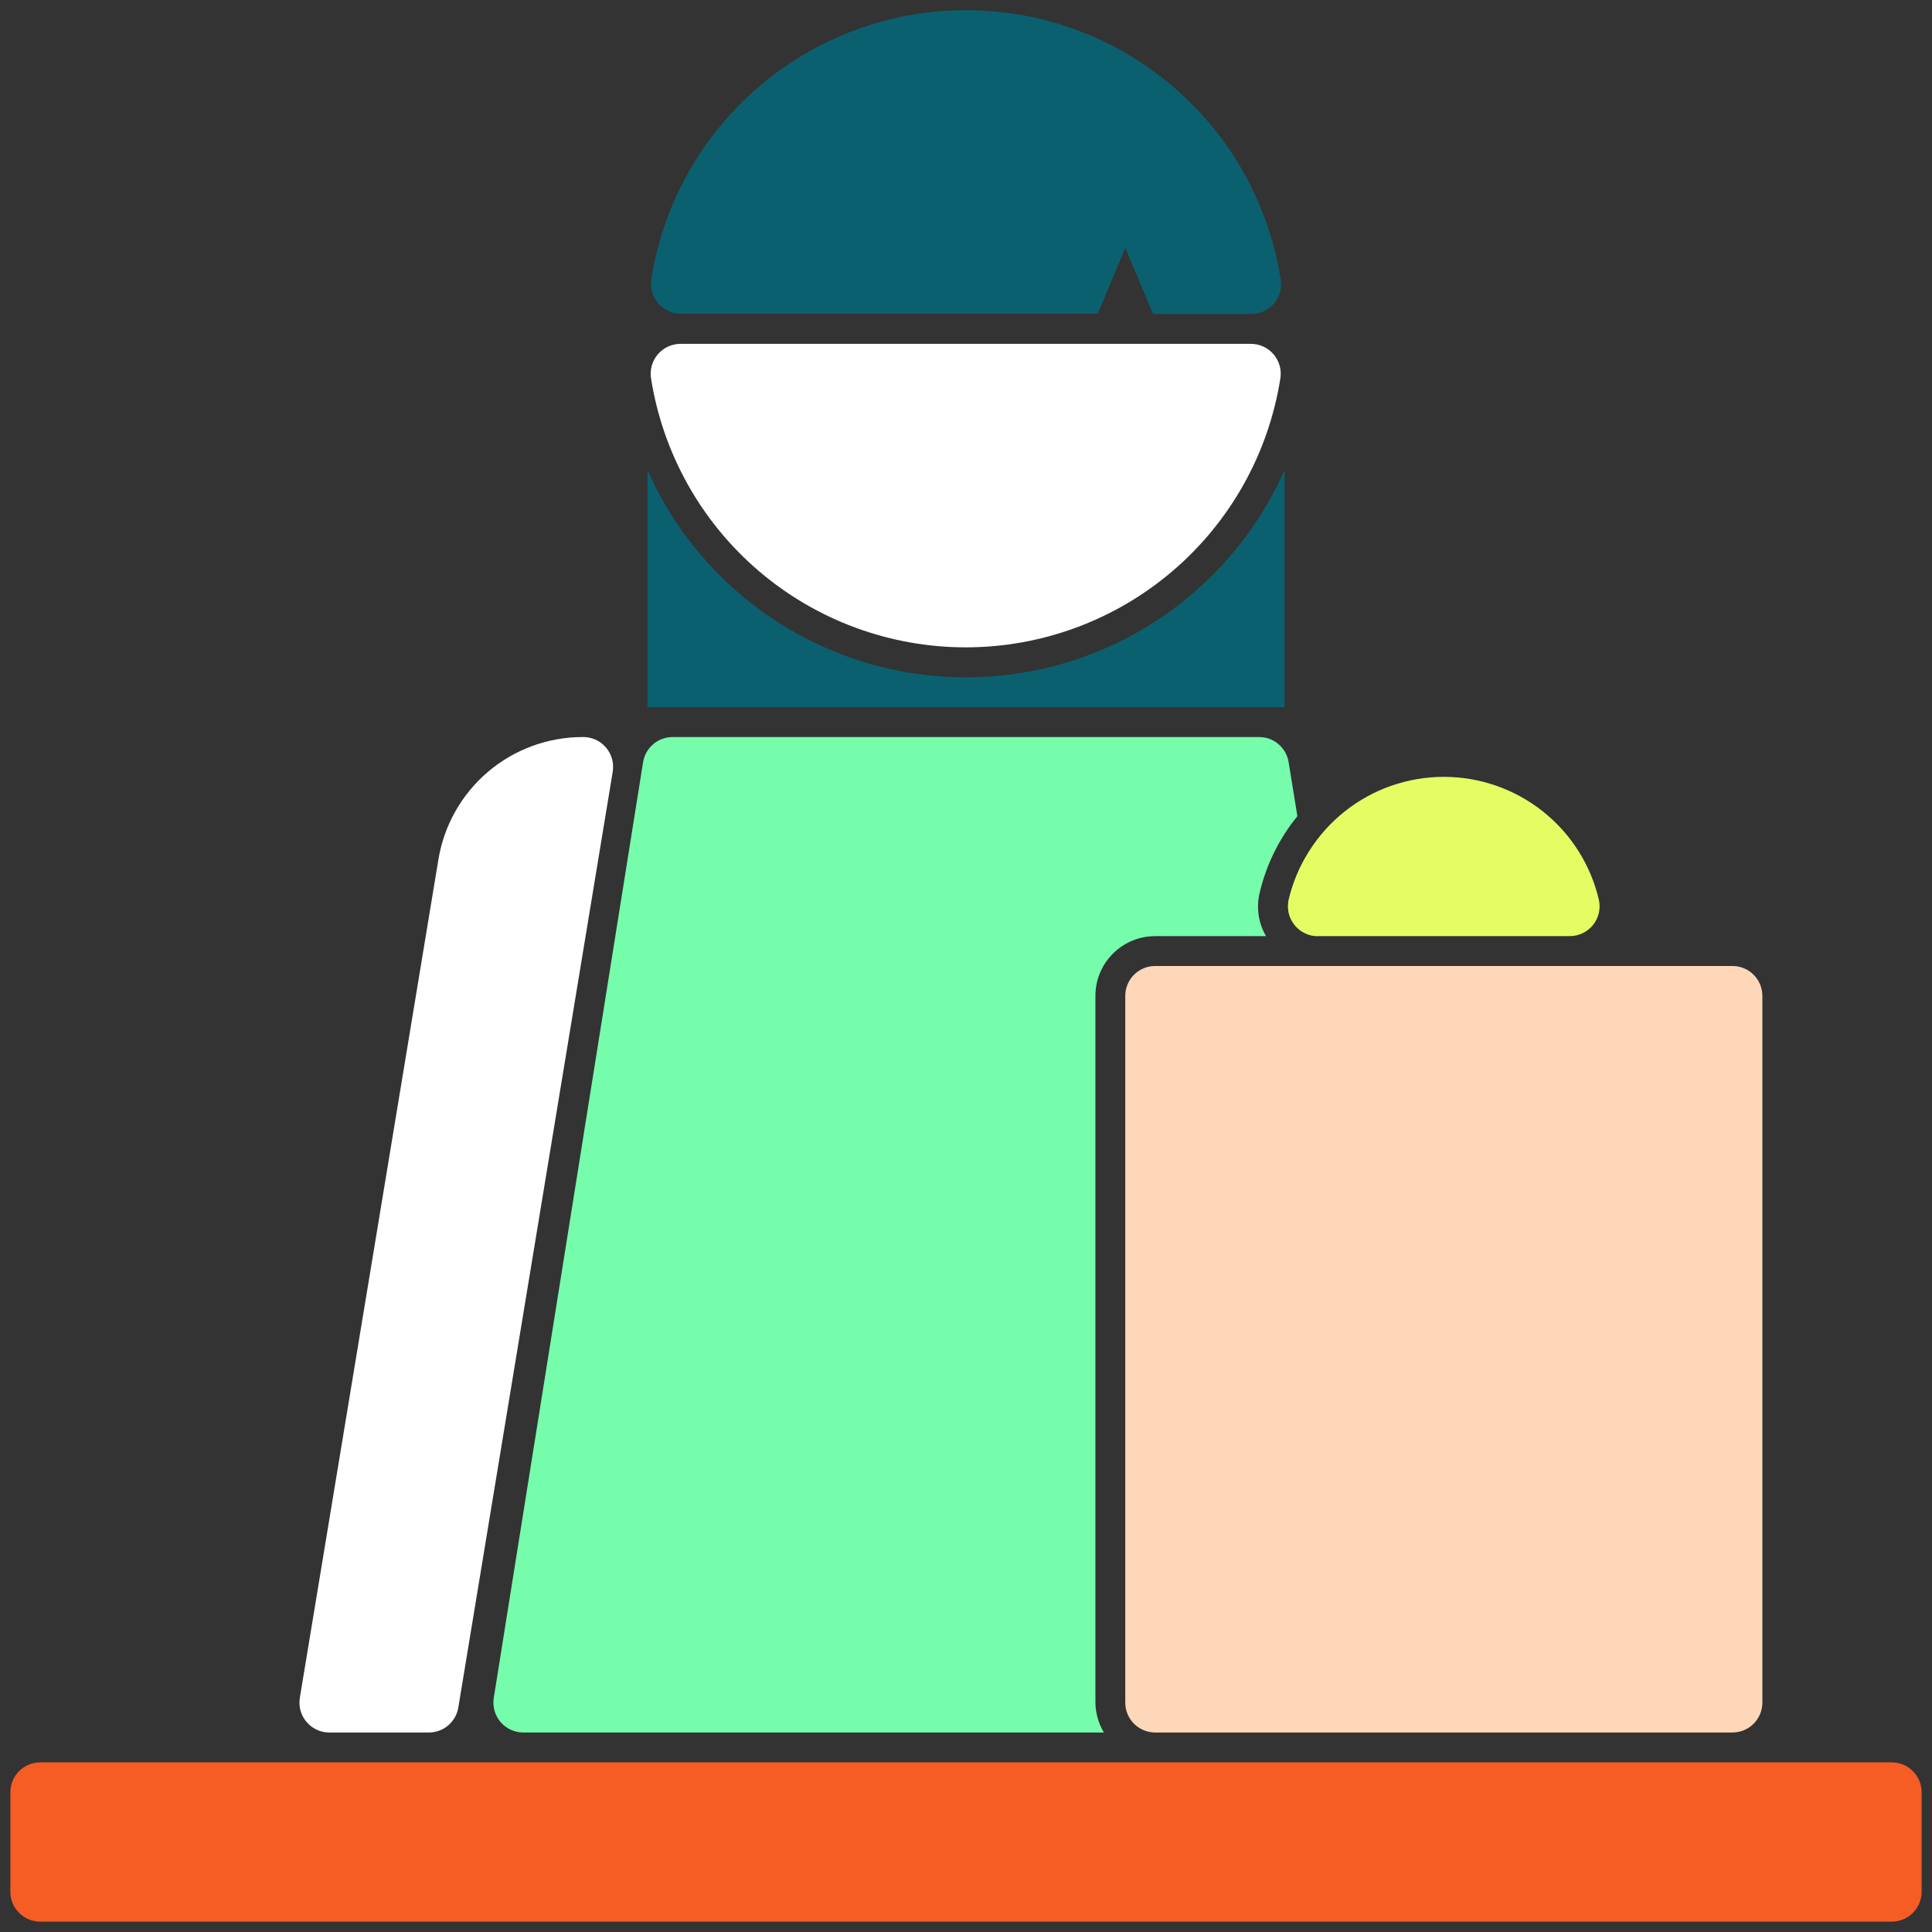
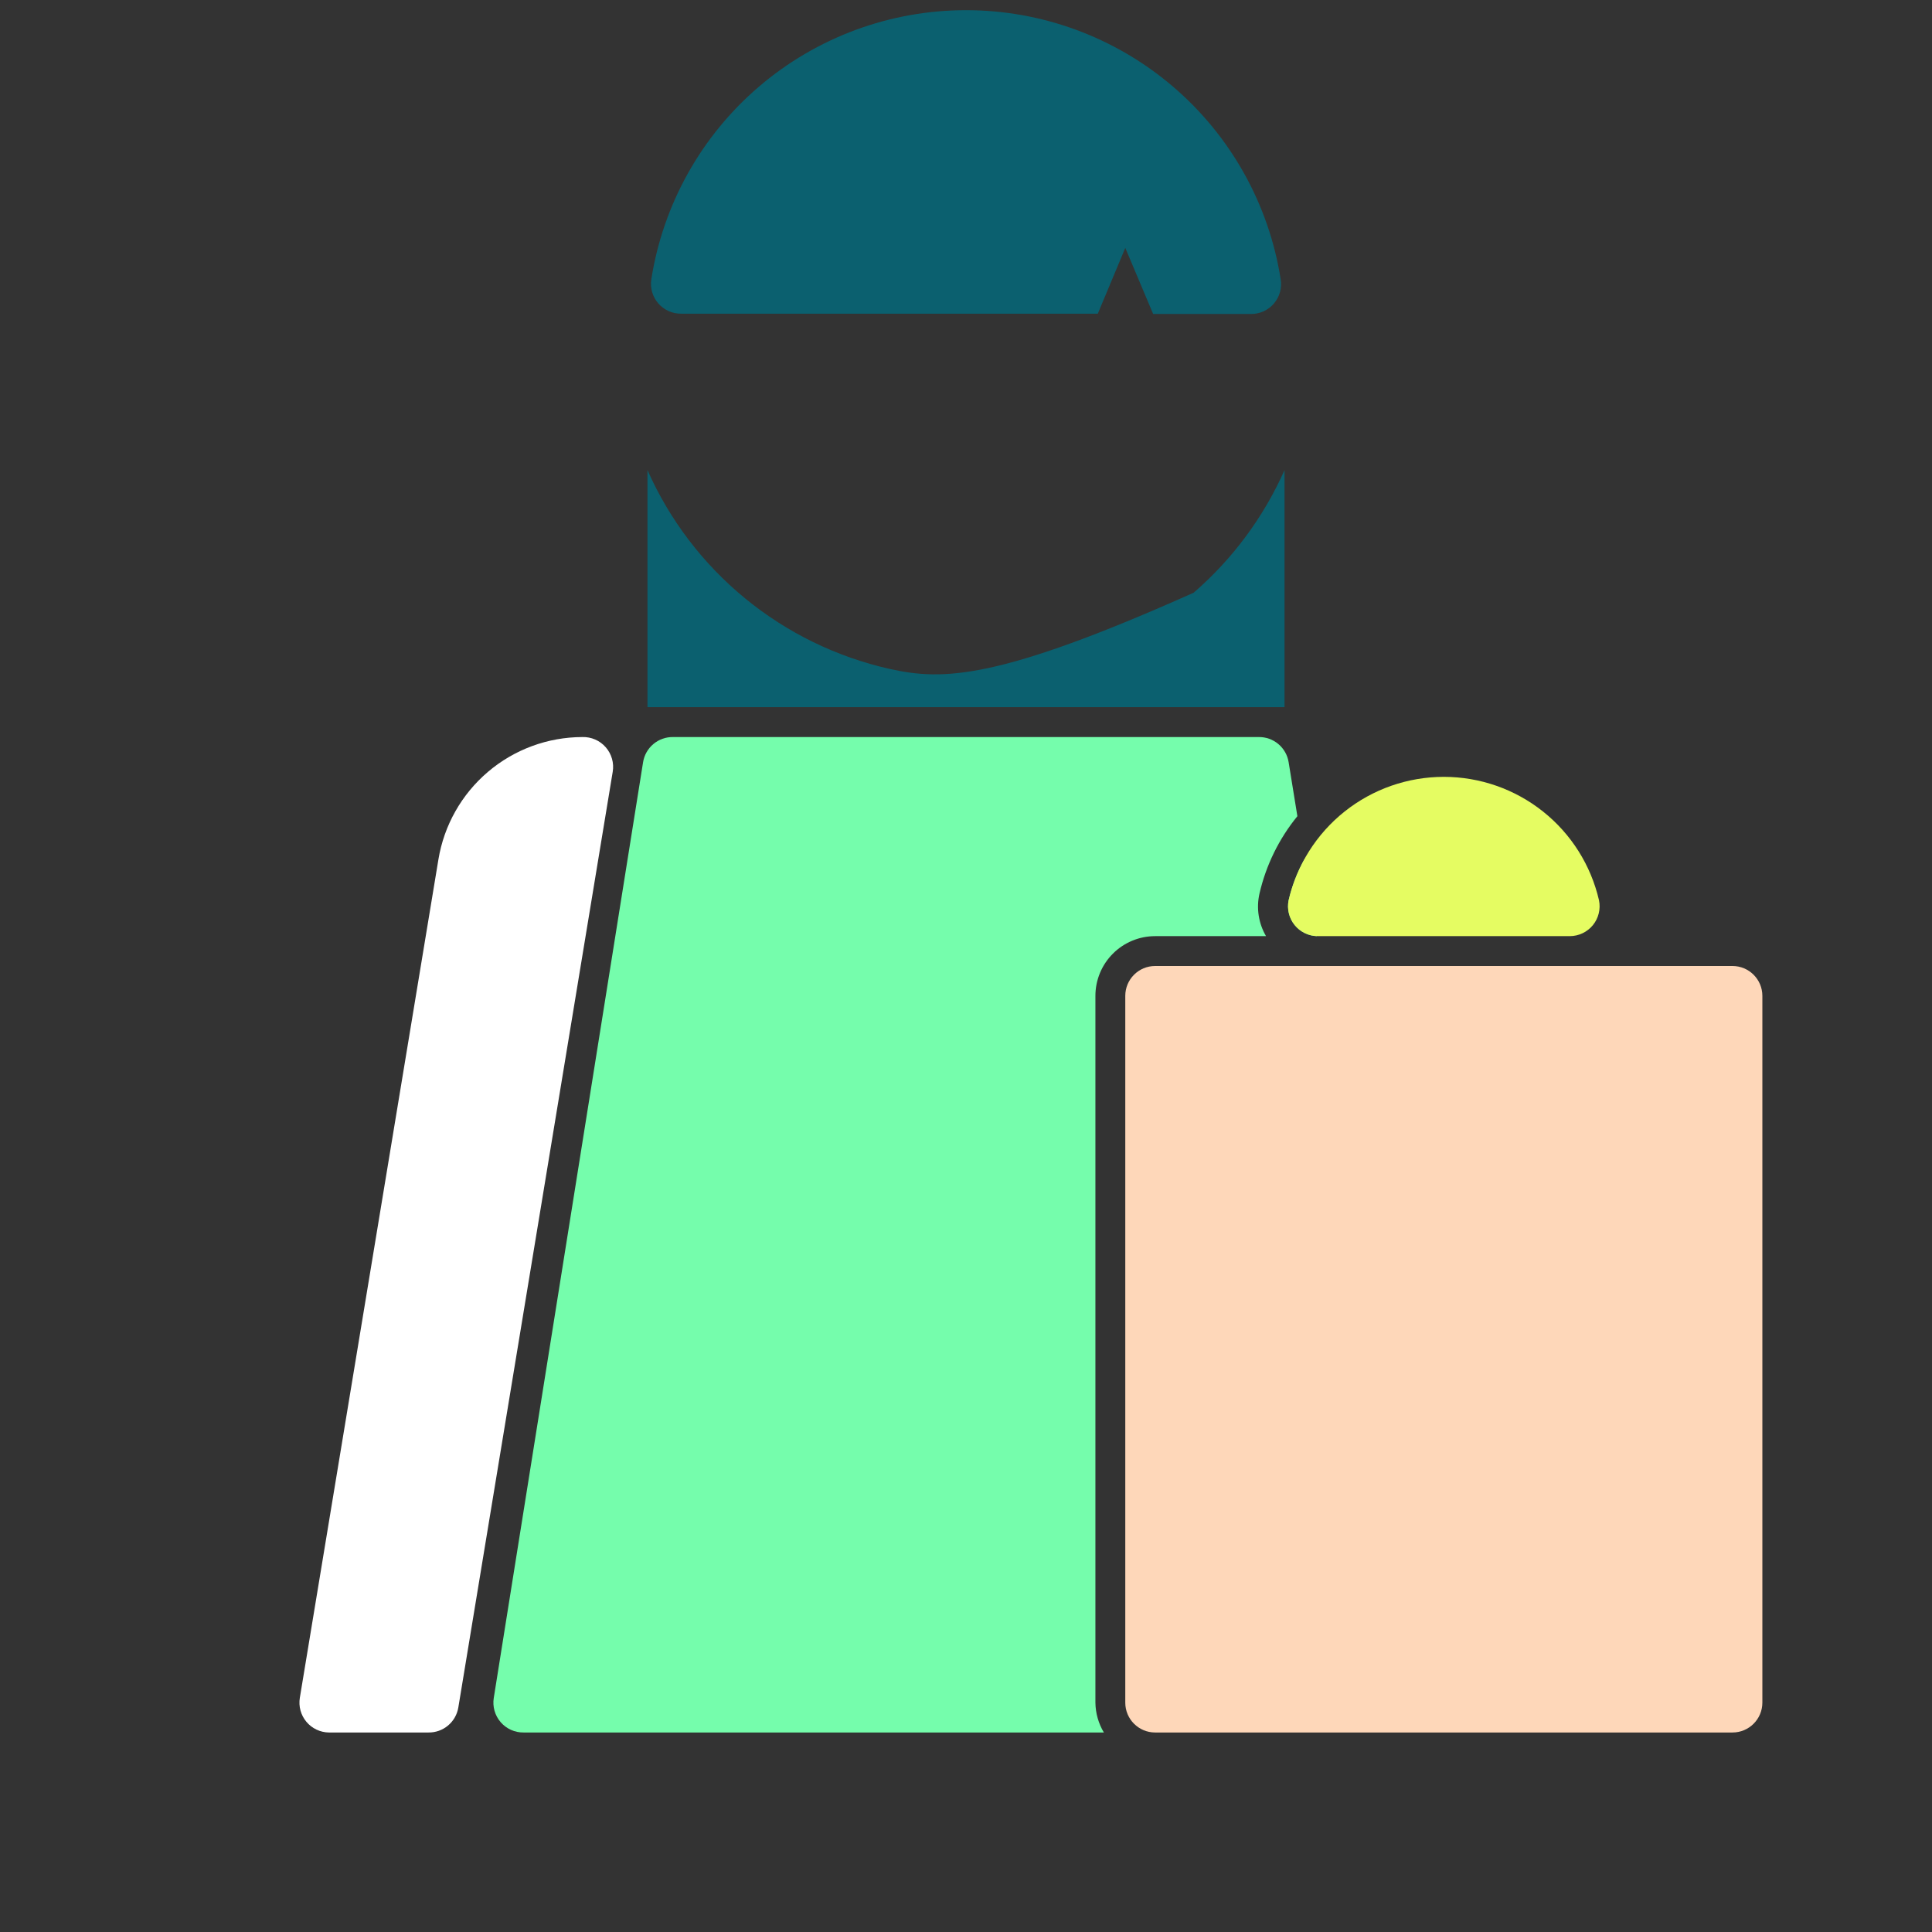
<svg xmlns="http://www.w3.org/2000/svg" width="163" height="163" viewBox="0 0 163 163" fill="none">
  <rect x="0" y="0" width="163" height="163" fill="#333333" stroke="none" />
  <path d="M111.105 78.981L110.055 72.497C109.448 73.581 108.998 74.746 108.719 75.957C108.646 76.317 108.652 76.688 108.736 77.044C108.821 77.401 108.983 77.735 109.21 78.023C109.437 78.311 109.724 78.546 110.051 78.711C110.379 78.877 110.738 78.969 111.105 78.981Z" fill="#75FDAC" />
-   <path d="M159.605 148.688H3.395C2.003 148.688 0.875 149.816 0.875 151.207V159.605C0.875 160.997 2.003 162.125 3.395 162.125H159.605C160.997 162.125 162.125 160.997 162.125 159.605V151.207C162.125 149.816 160.997 148.688 159.605 148.688Z" fill="#F55D24" />
-   <path d="M100.707 50.006C97.231 53.006 93.101 55.15 88.648 56.267C84.194 57.383 79.541 57.44 75.061 56.435C70.581 55.429 66.399 53.387 62.85 50.474C59.302 47.561 56.485 43.857 54.625 39.659V59.664H108.375V39.659C106.611 43.63 103.993 47.163 100.707 50.006Z" fill="#0B606F" />
-   <path d="M57.447 29.01C57.08 29.005 56.717 29.081 56.382 29.232C56.047 29.382 55.75 29.604 55.51 29.881C55.27 30.159 55.093 30.486 54.993 30.838C54.892 31.191 54.87 31.562 54.927 31.924C55.924 38.249 59.146 44.01 64.013 48.17C68.88 52.33 75.072 54.616 81.475 54.616C87.877 54.616 94.07 52.33 98.937 48.17C103.804 44.01 107.026 38.249 108.022 31.924C108.08 31.562 108.057 31.191 107.957 30.838C107.856 30.486 107.68 30.159 107.44 29.881C107.2 29.604 106.902 29.382 106.568 29.232C106.233 29.081 105.87 29.005 105.503 29.01H57.447Z" fill="white" />
+   <path d="M100.707 50.006C84.194 57.383 79.541 57.44 75.061 56.435C70.581 55.429 66.399 53.387 62.85 50.474C59.302 47.561 56.485 43.857 54.625 39.659V59.664H108.375V39.659C106.611 43.63 103.993 47.163 100.707 50.006Z" fill="#0B606F" />
  <path d="M146.168 81.5H97.457C96.066 81.5 94.938 82.628 94.938 84.019V143.648C94.938 145.04 96.066 146.168 97.457 146.168H146.168C147.559 146.168 148.688 145.04 148.688 143.648V84.019C148.688 82.628 147.559 81.5 146.168 81.5Z" fill="#FED7B9" />
  <path d="M111.189 78.98H132.437C132.81 78.981 133.179 78.897 133.517 78.737C133.854 78.577 134.152 78.344 134.389 78.055C134.625 77.765 134.794 77.427 134.883 77.064C134.973 76.701 134.98 76.323 134.906 75.957C134.222 72.996 132.556 70.355 130.178 68.463C127.8 66.572 124.851 65.542 121.813 65.542C118.774 65.542 115.825 66.572 113.447 68.463C111.069 70.355 109.403 72.996 108.719 75.957C108.645 76.323 108.652 76.701 108.742 77.064C108.831 77.427 109 77.765 109.237 78.055C109.473 78.344 109.771 78.577 110.108 78.737C110.446 78.897 110.815 78.981 111.189 78.98Z" fill="#E5FC62" />
  <path d="M49.132 62.184C46.213 62.189 43.39 63.23 41.166 65.122C38.942 67.013 37.462 69.633 36.988 72.514L25.297 143.237C25.238 143.595 25.257 143.962 25.352 144.312C25.448 144.662 25.618 144.987 25.851 145.266C26.084 145.544 26.374 145.769 26.702 145.924C27.029 146.08 27.387 146.163 27.75 146.168H36.148C36.751 146.176 37.337 145.968 37.799 145.581C38.261 145.194 38.569 144.655 38.668 144.06L51.694 65.115C51.755 64.748 51.734 64.371 51.632 64.013C51.53 63.656 51.35 63.324 51.105 63.044C50.861 62.764 50.557 62.541 50.215 62.393C49.874 62.244 49.504 62.172 49.132 62.184Z" fill="white" />
  <path d="M108.047 23.551C107.051 17.226 103.829 11.465 98.962 7.305C94.095 3.145 87.903 0.859 81.5 0.859C75.097 0.859 68.905 3.145 64.038 7.305C59.171 11.465 55.949 17.226 54.953 23.551C54.895 23.913 54.917 24.284 55.018 24.637C55.118 24.989 55.295 25.316 55.535 25.594C55.775 25.871 56.073 26.093 56.407 26.243C56.742 26.394 57.105 26.47 57.472 26.465H92.62L94.938 20.914L97.289 26.49H105.562C105.928 26.491 106.29 26.411 106.623 26.257C106.955 26.102 107.25 25.878 107.487 25.598C107.724 25.318 107.896 24.99 107.993 24.636C108.09 24.283 108.109 23.912 108.047 23.551Z" fill="#0B606F" />
  <path d="M92.418 143.649V84.02C92.418 82.683 92.949 81.402 93.894 80.457C94.839 79.512 96.121 78.981 97.457 78.981H106.813C106.181 77.899 105.982 76.617 106.259 75.394C106.811 73 107.905 70.765 109.458 68.861L108.719 64.3C108.623 63.704 108.315 63.162 107.853 62.774C107.39 62.385 106.804 62.176 106.2 62.184H56.775C56.17 62.176 55.582 62.387 55.12 62.777C54.657 63.167 54.35 63.711 54.255 64.309L41.658 143.254C41.6 143.616 41.623 143.987 41.723 144.34C41.824 144.693 42 145.019 42.24 145.297C42.48 145.574 42.778 145.796 43.112 145.947C43.447 146.097 43.81 146.173 44.177 146.168H93.132C92.676 145.406 92.43 144.537 92.418 143.649Z" fill="#75FDAC" />
</svg>